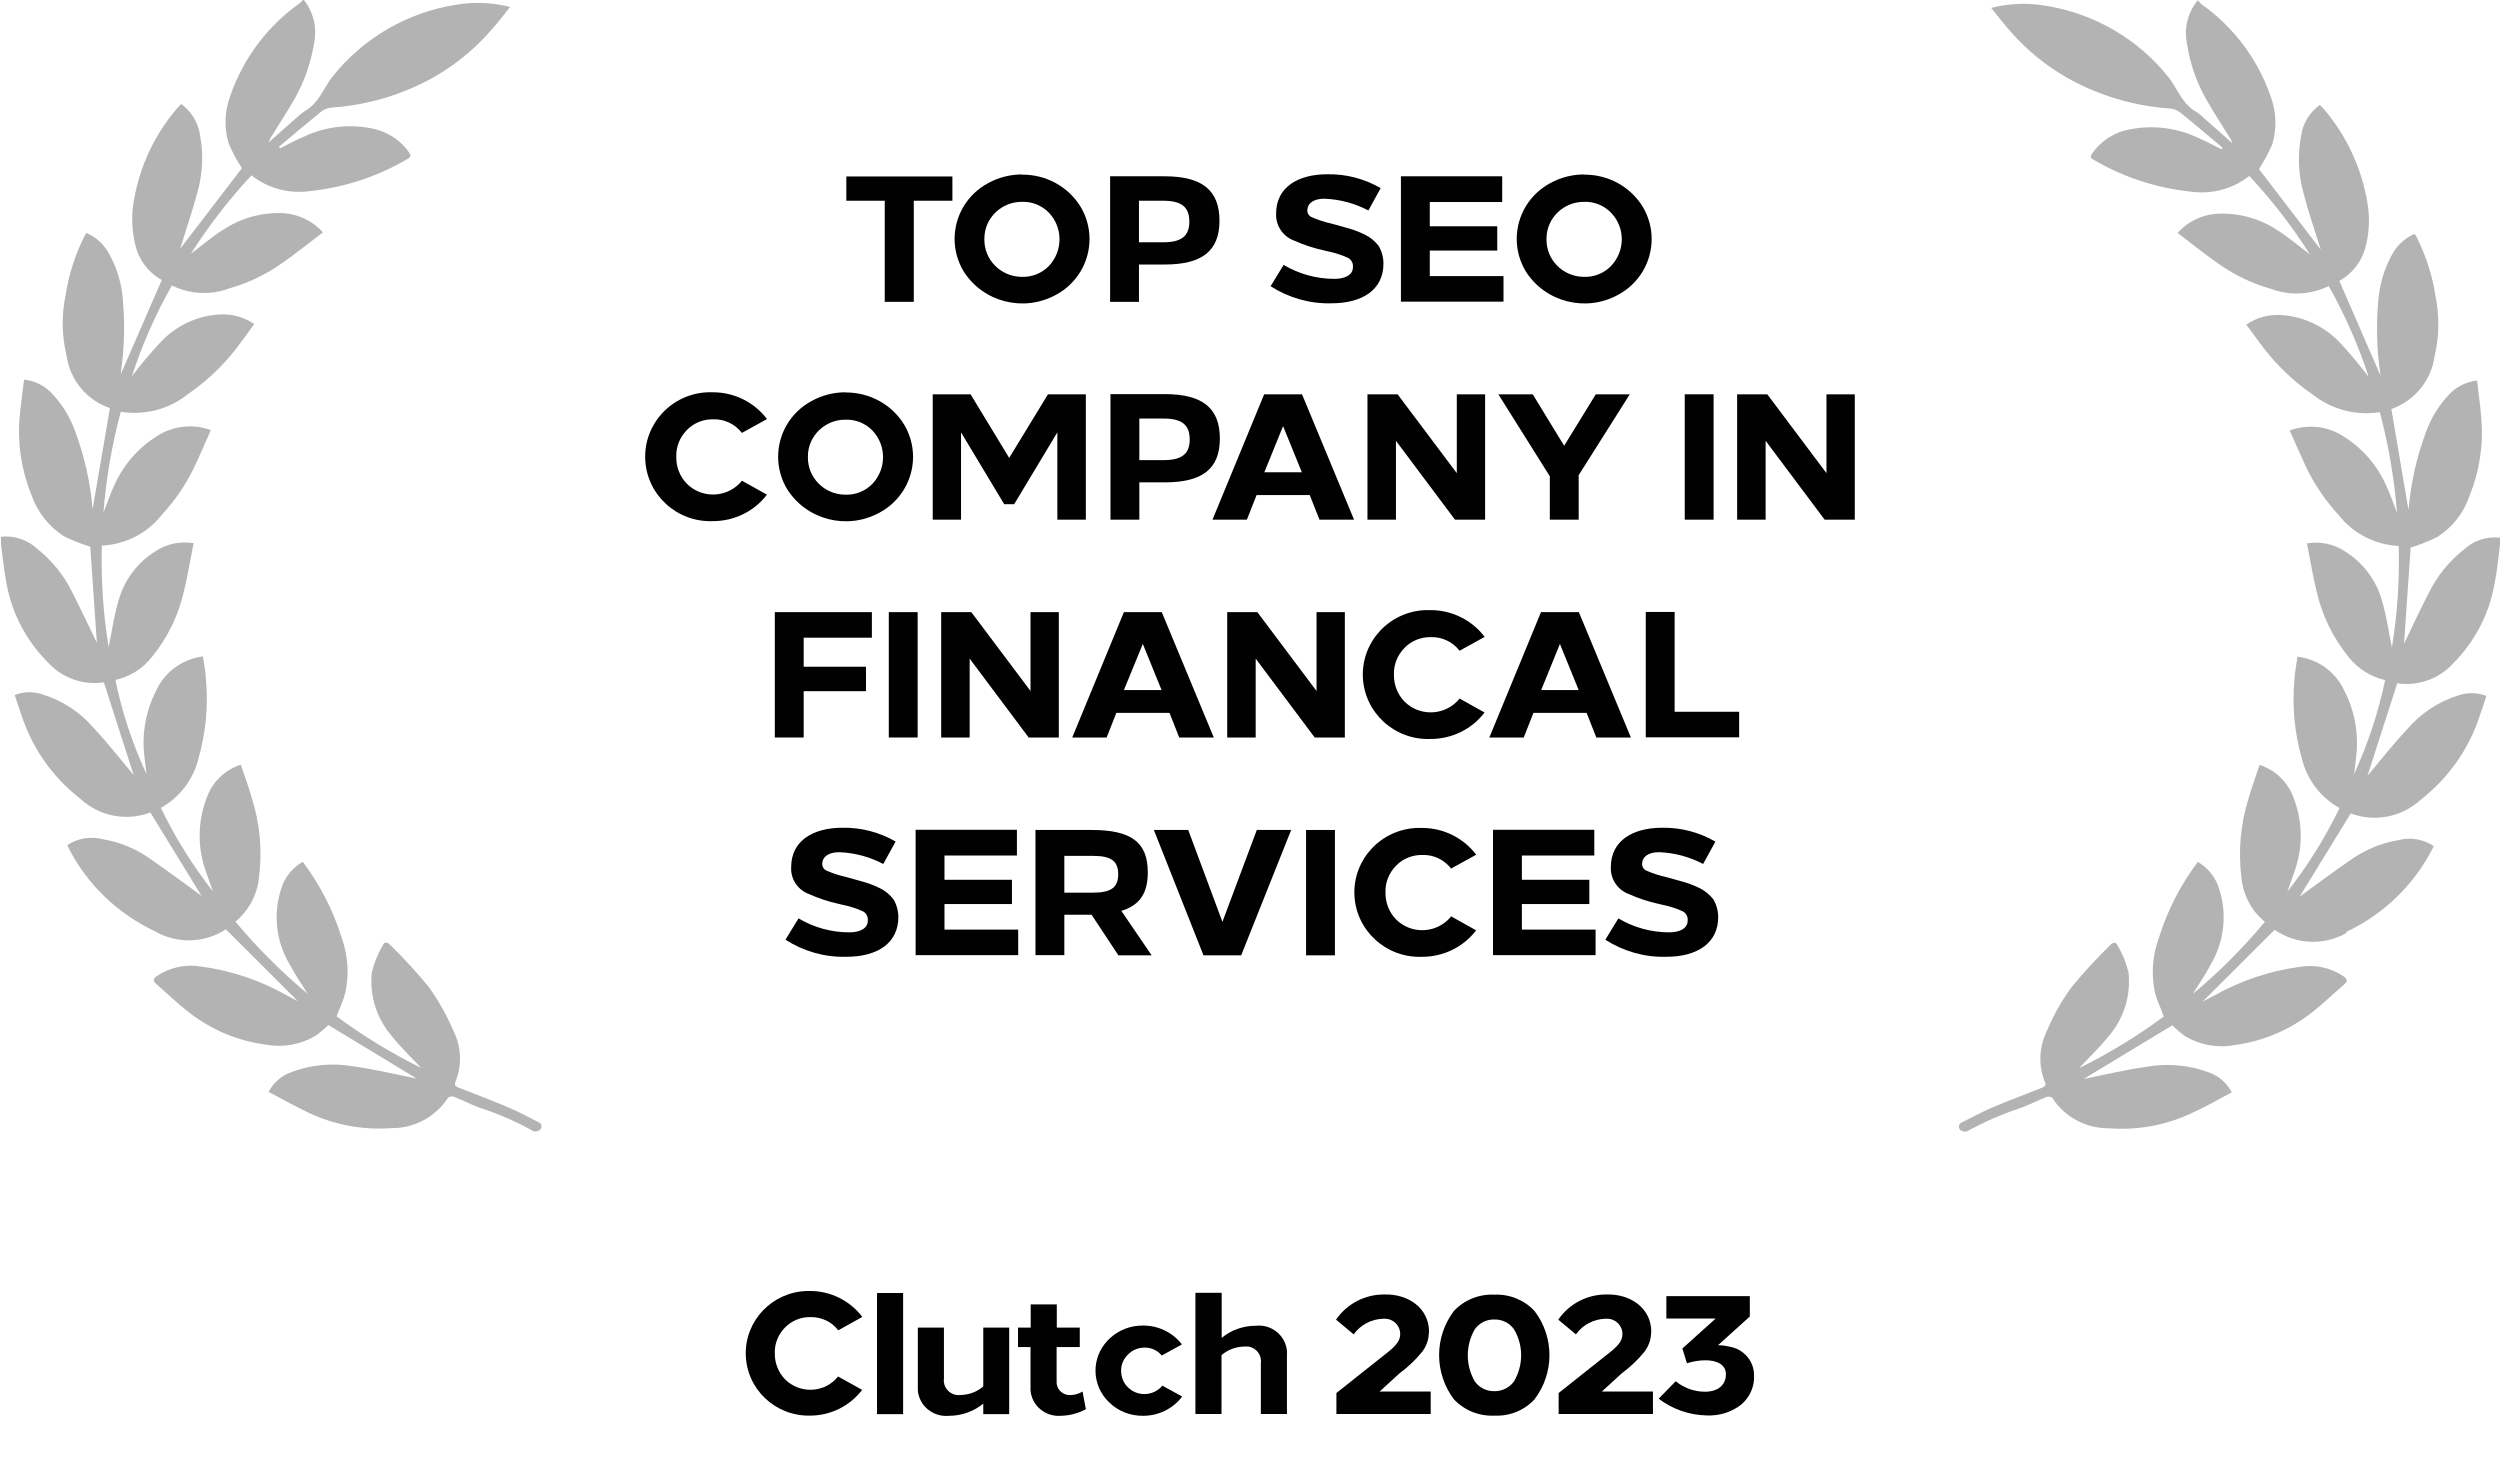
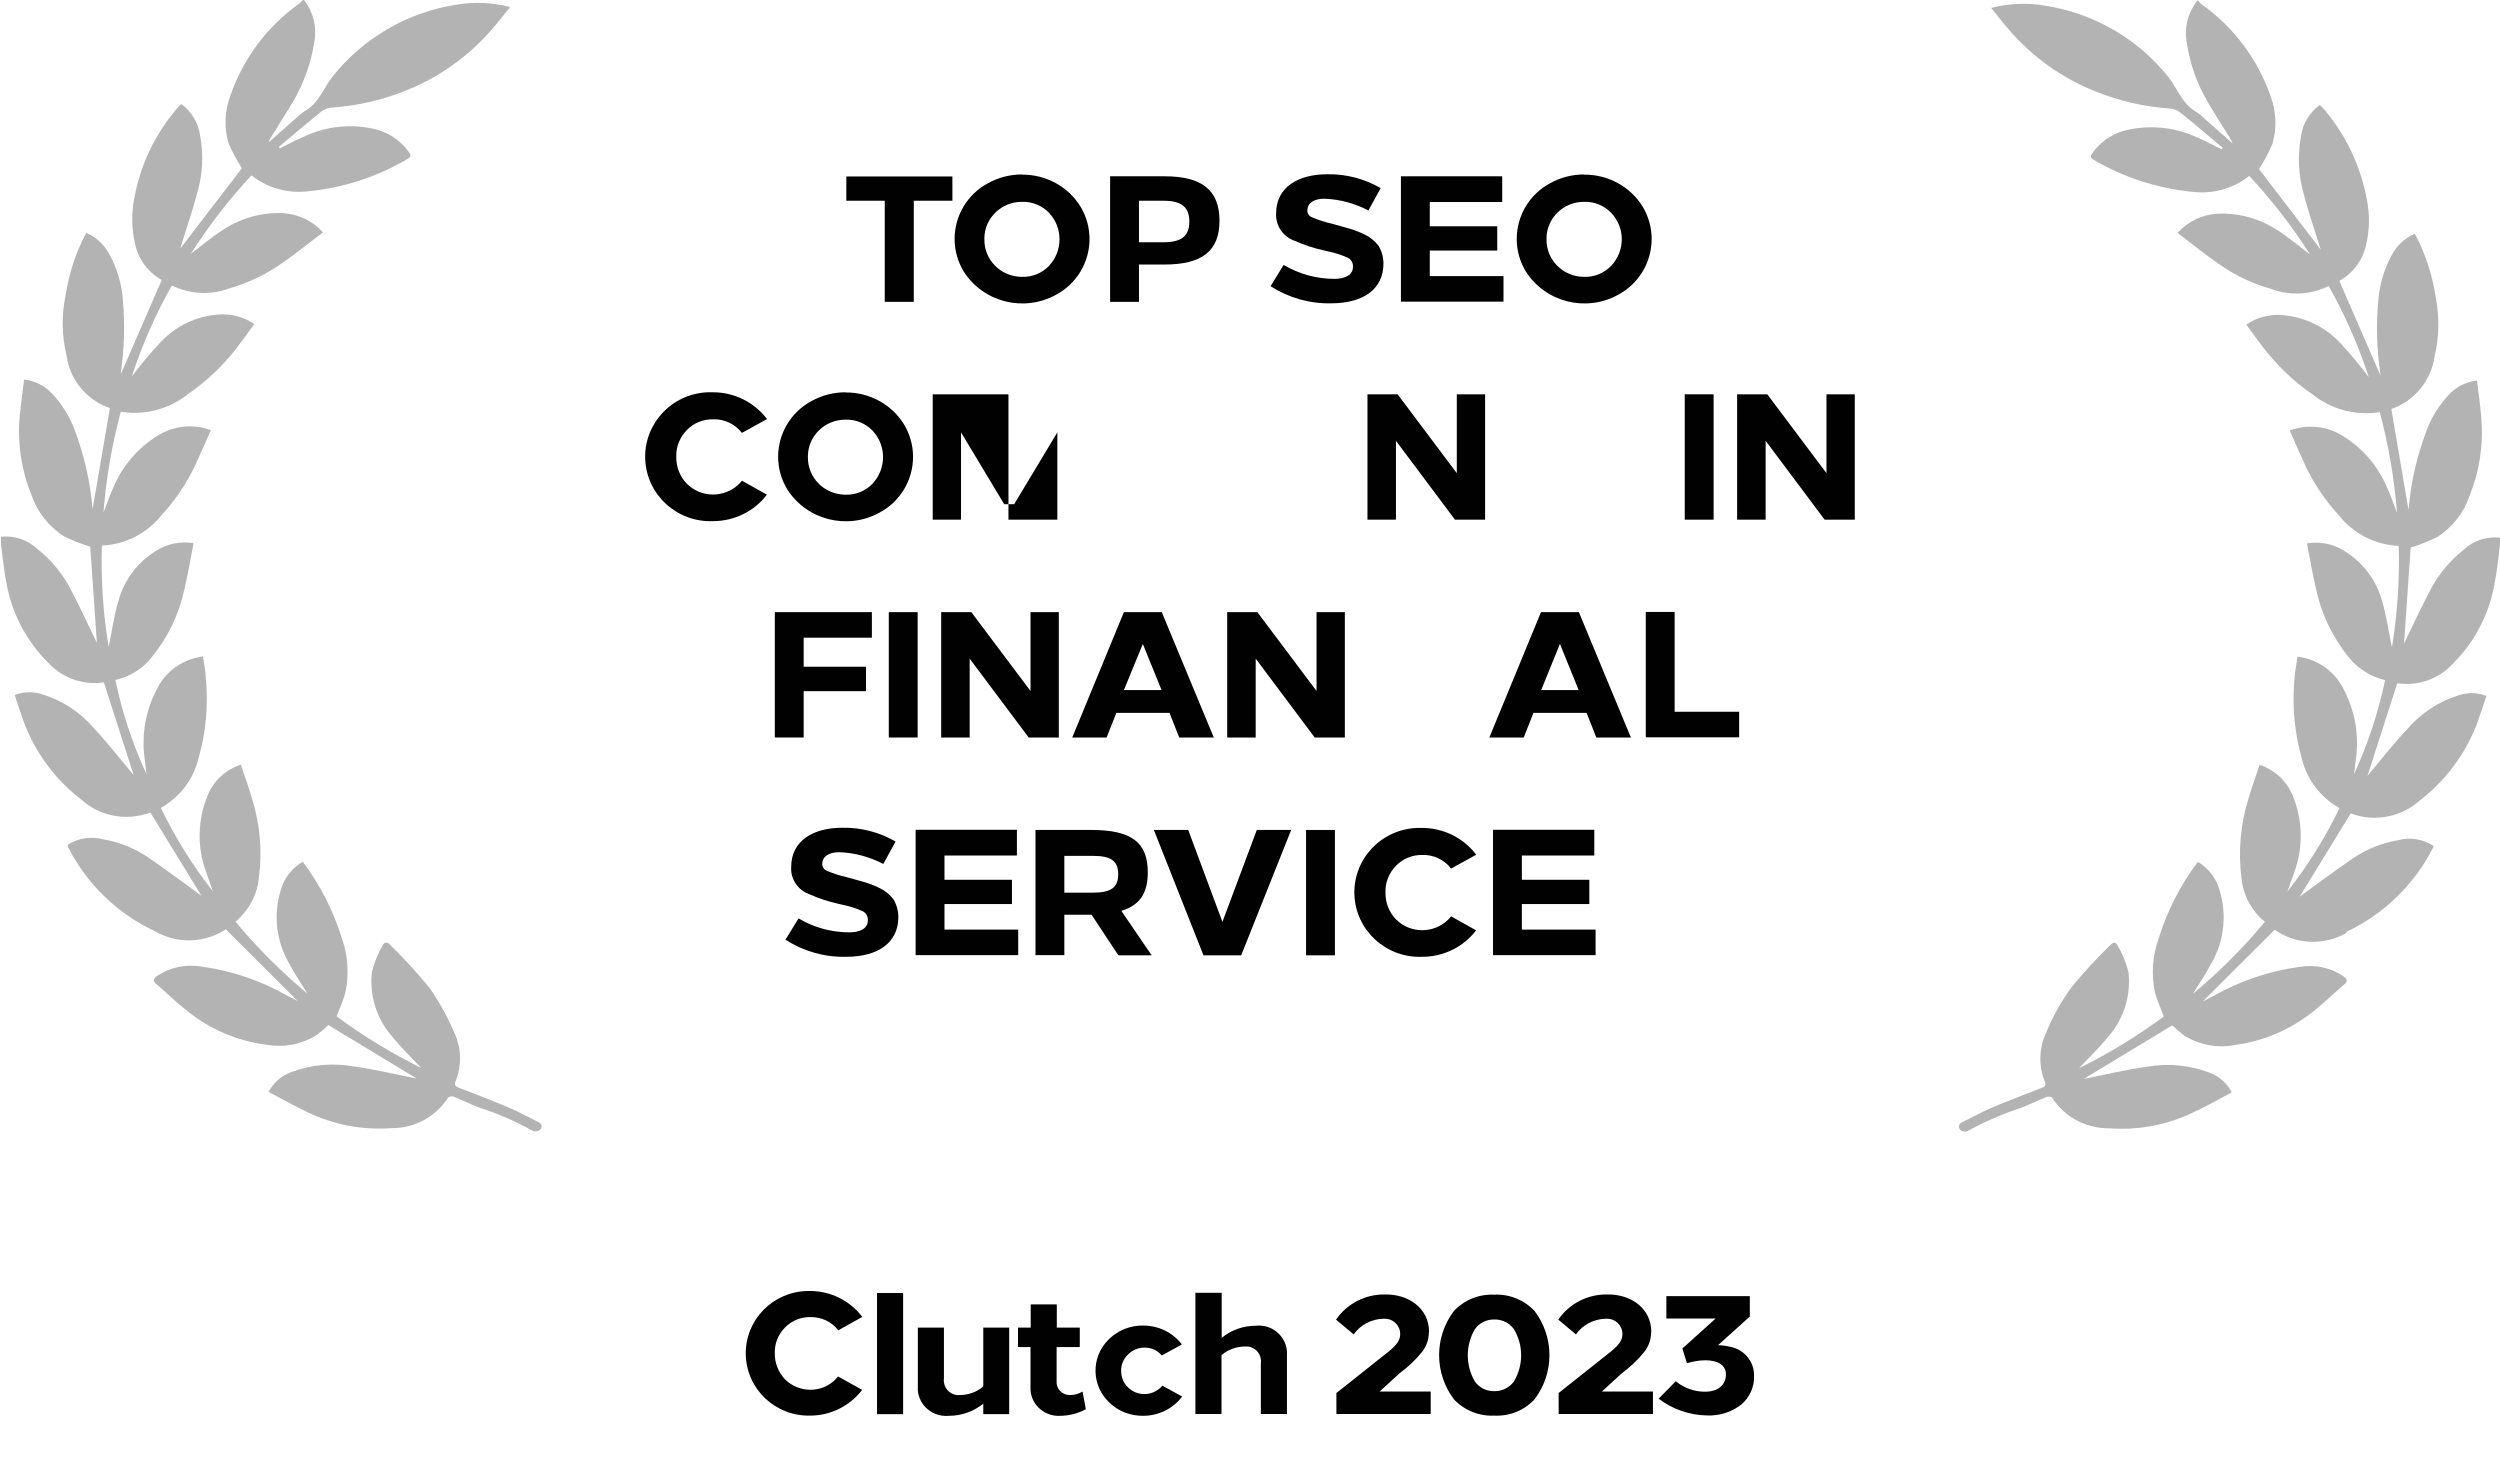
<svg xmlns="http://www.w3.org/2000/svg" id="Warstwa_1" data-name="Warstwa 1" viewBox="0 0 136 80">
  <defs>
    <style>
      .cls-1, .cls-2 {
        fill: #010101;
        stroke-width: 0px;
      }

      .cls-2 {
        isolation: isolate;
        opacity: .3;
      }
    </style>
  </defs>
  <g id="_5" data-name="5">
    <g id="Group_19213" data-name="Group 19213">
      <path id="Path_20063" data-name="Path 20063" class="cls-1" d="m46.91,71.64l-1.31.73c-.35-.47-.92-.73-1.51-.72-.53-.01-1.03.2-1.39.57-.37.38-.57.88-.55,1.4-.01.52.19,1.03.55,1.41.75.75,1.97.77,2.73.03.06-.06.11-.12.16-.18l1.31.73c-.67.88-1.72,1.4-2.83,1.4-1.89.04-3.46-1.44-3.5-3.32-.04-1.87,1.46-3.42,3.35-3.46.05,0,.1,0,.15,0,1.11,0,2.16.52,2.83,1.4Z" />
      <path id="Path_20064" data-name="Path 20064" class="cls-1" d="m49.13,76.93h-1.42v-6.59h1.42v6.59Z" />
      <path id="Path_20065" data-name="Path 20065" class="cls-1" d="m51.35,72.22v2.77c-.06.44.25.84.7.9.05,0,.1,0,.15,0,.48,0,.94-.16,1.29-.47v-3.2h1.41v4.71h-1.41v-.57c-.53.43-1.19.66-1.87.66-.85.08-1.61-.53-1.69-1.37,0-.08,0-.16,0-.24v-3.19h1.42Z" />
      <path id="Path_20066" data-name="Path 20066" class="cls-1" d="m57.48,72.22h1.26v1.06h-1.26v1.86c-.03.39.27.72.66.75.03,0,.07,0,.1,0,.23,0,.45-.07.65-.19l.18.96c-.42.23-.89.35-1.37.36-.84.06-1.58-.56-1.64-1.39,0-.08,0-.16,0-.25v-2.1h-.68v-1.06h.69v-1.26h1.42v1.27Z" />
      <path id="Path_20067" data-name="Path 20067" class="cls-1" d="m64.29,73.14l-1.09.6c-.23-.28-.58-.44-.94-.43-.34,0-.66.13-.9.38-.24.23-.38.55-.37.89,0,.34.13.66.37.89.49.49,1.29.49,1.79,0,.03-.03.06-.06.08-.09l1.08.59c-.49.66-1.28,1.05-2.12,1.05-.68.01-1.35-.24-1.84-.72-.97-.91-1.01-2.42-.09-3.38.03-.03.06-.06.09-.09.49-.47,1.15-.73,1.84-.72.82,0,1.6.37,2.1,1.02Z" />
      <path id="Path_20068" data-name="Path 20068" class="cls-1" d="m66.46,70.33v2.45c.52-.43,1.18-.66,1.86-.66.85-.09,1.6.52,1.69,1.36,0,.08.01.17,0,.25v3.19h-1.42v-2.77c.06-.44-.25-.84-.7-.9-.05,0-.1,0-.15,0-.47,0-.93.16-1.29.47v3.2h-1.42v-6.59h1.42Z" />
      <path id="Path_20069" data-name="Path 20069" class="cls-1" d="m77.73,72.48c0,.38-.13.75-.36,1.05-.36.45-.78.84-1.25,1.19l-1.07.98h2.78v1.22h-5.13v-1.14l2.86-2.27c.46-.38.61-.63.61-.94,0-.46-.37-.83-.83-.83-.03,0-.07,0-.1,0-.64.02-1.23.33-1.6.85l-.96-.8c.59-.87,1.6-1.39,2.66-1.37,1.26-.03,2.41.74,2.4,2.05Z" />
      <path id="Path_20070" data-name="Path 20070" class="cls-1" d="m81.29,70.43c.83-.04,1.63.29,2.19.89,1.08,1.42,1.08,3.38,0,4.8-.56.61-1.36.93-2.19.89-.83.04-1.64-.29-2.2-.89-1.07-1.43-1.07-3.38,0-4.8.56-.6,1.37-.93,2.2-.89Zm0,1.35c-.42-.01-.82.19-1.06.53-.51.88-.51,1.96,0,2.84.24.34.64.54,1.06.53.42.01.82-.19,1.07-.53.52-.88.52-1.97,0-2.84-.24-.34-.64-.54-1.07-.53Z" />
      <path id="Path_20071" data-name="Path 20071" class="cls-1" d="m89.82,72.48c0,.38-.13.75-.36,1.05-.36.45-.78.84-1.25,1.19l-1.07.98h2.78v1.22h-5.13v-1.14l2.86-2.27c.46-.38.61-.63.61-.94,0-.46-.37-.83-.83-.83-.03,0-.07,0-.1,0-.64.02-1.23.33-1.6.85l-.96-.8c.59-.87,1.6-1.39,2.66-1.37,1.26-.03,2.41.74,2.4,2.05Z" />
      <path id="Path_20072" data-name="Path 20072" class="cls-1" d="m95.21,71.6l-1.75,1.58c.21,0,.42.03.63.08.78.13,1.34.8,1.33,1.57.03.61-.24,1.2-.71,1.59-.53.41-1.19.61-1.87.58-.95-.02-1.86-.34-2.61-.91l.93-.95c.45.37,1.01.57,1.59.57.69,0,1.14-.35,1.14-.95,0-.52-.48-.76-1.11-.76-.34,0-.68.06-1.01.16l-.25-.8,1.81-1.63h-2.68v-1.22h4.54v1.08Z" />
    </g>
    <g>
      <g id="Group_19214" data-name="Group 19214">
        <path id="Path_20073" data-name="Path 20073" class="cls-1" d="m51.81,10.92h-2.1v5.5h-1.58v-5.5h-2.09v-1.32h5.77v1.32Z" />
        <path id="Path_20074" data-name="Path 20074" class="cls-1" d="m55.6,9.5c1.3-.01,2.51.65,3.18,1.74.32.53.49,1.14.49,1.76,0,1.27-.7,2.44-1.83,3.04-1.75.96-3.96.4-5.02-1.28-.32-.53-.49-1.14-.49-1.76,0-1.27.7-2.44,1.83-3.04.56-.31,1.2-.47,1.84-.47Zm-2.05,3.51c-.02,1.11.87,2.02,1.99,2.05.02,0,.04,0,.06,0,.55.02,1.08-.2,1.46-.59.77-.82.77-2.09,0-2.9-.38-.39-.91-.61-1.46-.59-1.12-.01-2.04.88-2.05,1.98,0,.02,0,.04,0,.06h0Z" />
        <path id="Path_20075" data-name="Path 20075" class="cls-1" d="m60.39,9.59h2.96c2.06,0,2.99.77,2.99,2.42s-.96,2.38-2.98,2.38h-1.4v2.03h-1.57v-6.82Zm1.57,1.33v2.26h1.33c.98,0,1.41-.34,1.41-1.12s-.4-1.14-1.42-1.14h-1.32Z" />
        <path id="Path_20076" data-name="Path 20076" class="cls-1" d="m75.1,10.25l-.66,1.2c-.74-.39-1.56-.61-2.4-.64-.54,0-.92.22-.92.65,0,.16.1.3.25.36.35.15.72.27,1.09.35l.68.19c.39.1.76.23,1.12.41.29.14.54.35.74.61.17.29.26.63.26.96,0,1.39-1.1,2.16-2.84,2.16-1.17.03-2.32-.3-3.3-.93l.71-1.16c.84.5,1.79.76,2.77.76.53,0,1-.19,1-.64.02-.2-.08-.4-.26-.5-.37-.17-.76-.29-1.16-.37l-.17-.04c-.54-.12-1.07-.29-1.58-.52-.63-.22-1.04-.82-1.01-1.48,0-1.46,1.23-2.14,2.78-2.14,1.02-.02,2.02.24,2.9.75Z" />
        <path id="Path_20077" data-name="Path 20077" class="cls-1" d="m81.72,10.99h-3.94v1.32h3.67v1.32h-3.67v1.39h4.01v1.39h-5.58v-6.82h5.51v1.39Z" />
        <path id="Path_20078" data-name="Path 20078" class="cls-1" d="m86.18,9.5c1.3-.01,2.51.65,3.18,1.74.32.53.49,1.14.49,1.76,0,1.27-.7,2.44-1.83,3.04-1.75.96-3.96.4-5.02-1.28-.32-.53-.49-1.14-.49-1.76,0-1.27.7-2.44,1.83-3.04.56-.31,1.2-.47,1.84-.47Zm-2.05,3.51c-.02,1.11.87,2.02,1.99,2.05.02,0,.04,0,.06,0,.55.02,1.08-.2,1.46-.59.78-.82.78-2.09,0-2.9-.38-.39-.91-.61-1.46-.59-1.12-.01-2.04.88-2.05,1.98,0,.02,0,.04,0,.06Z" />
        <path id="Path_20079" data-name="Path 20079" class="cls-1" d="m41.72,22.8l-1.36.75c-.37-.48-.95-.76-1.56-.74-.54-.01-1.07.2-1.44.59-.38.39-.59.91-.57,1.45-.01.54.19,1.07.57,1.46.77.78,2.04.79,2.83.03.06-.06.12-.12.17-.19l1.36.76c-.69.91-1.78,1.44-2.93,1.44-1.96.08-3.61-1.43-3.69-3.36-.08-1.94,1.44-3.57,3.4-3.65.1,0,.19,0,.29,0,1.15,0,2.24.54,2.93,1.45Z" />
        <path id="Path_20080" data-name="Path 20080" class="cls-1" d="m46,21.35c1.3-.01,2.51.65,3.18,1.74.32.53.49,1.14.49,1.76,0,1.27-.7,2.44-1.83,3.04-1.75.96-3.96.4-5.02-1.28-.32-.53-.49-1.14-.49-1.76,0-1.27.7-2.44,1.83-3.04.56-.31,1.2-.47,1.84-.47Zm-2.05,3.51c-.02,1.11.87,2.02,1.99,2.05.02,0,.04,0,.06,0,.55.02,1.08-.2,1.46-.59.77-.82.77-2.09,0-2.9-.38-.39-.91-.61-1.46-.59-1.12-.01-2.04.88-2.05,1.98,0,.02,0,.04,0,.06h0Z" />
-         <path id="Path_20081" data-name="Path 20081" class="cls-1" d="m59.07,28.27h-1.55v-4.75l-2.35,3.91h-.54l-2.35-3.91v4.75h-1.54v-6.82h2.06l2.1,3.46,2.11-3.46h2.06v6.82Z" />
-         <path id="Path_20082" data-name="Path 20082" class="cls-1" d="m60.41,21.44h2.96c2.06,0,2.99.77,2.99,2.42s-.96,2.38-2.98,2.38h-1.4v2.03h-1.57v-6.82Zm1.57,1.33v2.26h1.33c.98,0,1.41-.34,1.41-1.12s-.4-1.14-1.42-1.14h-1.32Z" />
-         <path id="Path_20083" data-name="Path 20083" class="cls-1" d="m73.65,28.27h-1.87l-.53-1.34h-2.89l-.53,1.34h-1.87l2.81-6.82h2.06l2.83,6.82Zm-4.88-2.58h2.05l-1.02-2.51-1.02,2.51Z" />
+         <path id="Path_20081" data-name="Path 20081" class="cls-1" d="m59.07,28.27h-1.55v-4.75l-2.35,3.91h-.54l-2.35-3.91v4.75h-1.54v-6.82h2.06h2.06v6.82Z" />
        <path id="Path_20084" data-name="Path 20084" class="cls-1" d="m80.79,28.27h-1.64l-3.21-4.29v4.29h-1.55v-6.82h1.64l3.22,4.29v-4.29h1.54v6.82Z" />
-         <path id="Path_20085" data-name="Path 20085" class="cls-1" d="m85.88,25.88v2.39h-1.57v-2.36l-2.8-4.46h1.87l1.71,2.8,1.72-2.8h1.85l-2.8,4.43Z" />
        <path id="Path_20086" data-name="Path 20086" class="cls-1" d="m93.22,28.27h-1.57v-6.82h1.57v6.82Z" />
        <path id="Path_20087" data-name="Path 20087" class="cls-1" d="m100.9,28.27h-1.64l-3.21-4.29v4.29h-1.55v-6.82h1.64l3.22,4.29v-4.29h1.54v6.82Z" />
        <path id="Path_20088" data-name="Path 20088" class="cls-1" d="m47.43,34.69h-3.71v1.58h3.39v1.33h-3.39v2.52h-1.57v-6.82h5.28v1.39Z" />
        <path id="Path_20089" data-name="Path 20089" class="cls-1" d="m49.92,40.12h-1.57v-6.82h1.57v6.82Z" />
        <path id="Path_20090" data-name="Path 20090" class="cls-1" d="m57.6,40.12h-1.64l-3.21-4.29v4.29h-1.55v-6.82h1.64l3.22,4.29v-4.29h1.54v6.82Z" />
        <path id="Path_20091" data-name="Path 20091" class="cls-1" d="m66.02,40.12h-1.87l-.53-1.34h-2.89l-.53,1.34h-1.87l2.81-6.82h2.06l2.83,6.82Zm-4.88-2.58h2.05l-1.02-2.51-1.03,2.51Z" />
        <path id="Path_20092" data-name="Path 20092" class="cls-1" d="m73.16,40.12h-1.64l-3.21-4.29v4.29h-1.55v-6.82h1.64l3.22,4.29v-4.29h1.54v6.82Z" />
-         <path id="Path_20093" data-name="Path 20093" class="cls-1" d="m80.76,34.65l-1.36.75c-.37-.48-.95-.76-1.56-.74-.54-.01-1.07.2-1.44.59-.38.39-.59.91-.57,1.45-.01.54.19,1.07.57,1.46.77.78,2.04.79,2.83.03.06-.06.12-.12.17-.19l1.36.76c-.69.91-1.78,1.44-2.93,1.44-1.96.08-3.61-1.43-3.69-3.36-.08-1.94,1.44-3.57,3.4-3.65.1,0,.19,0,.29,0,1.15,0,2.24.54,2.93,1.45Z" />
        <path id="Path_20094" data-name="Path 20094" class="cls-1" d="m88.71,40.12h-1.87l-.53-1.34h-2.89l-.53,1.34h-1.87l2.81-6.82h2.06l2.83,6.82Zm-4.88-2.58h2.05l-1.02-2.51-1.02,2.51Z" />
        <path id="Path_20095" data-name="Path 20095" class="cls-1" d="m91.09,38.72h3.52v1.39h-5.08v-6.82h1.57v5.43Z" />
        <path id="Path_20096" data-name="Path 20096" class="cls-1" d="m48.71,45.8l-.66,1.2c-.74-.39-1.56-.61-2.4-.64-.54,0-.92.22-.92.65,0,.16.1.3.25.36.35.15.72.27,1.09.35l.68.19c.39.1.76.23,1.12.41.29.14.54.35.74.61.17.29.26.63.26.96,0,1.39-1.1,2.16-2.84,2.16-1.17.03-2.32-.3-3.3-.93l.71-1.16c.84.5,1.79.76,2.77.76.53,0,1-.19,1-.64.02-.2-.08-.4-.26-.5-.37-.17-.76-.29-1.16-.37l-.17-.04c-.54-.12-1.07-.29-1.58-.52-.63-.22-1.04-.82-1-1.48,0-1.46,1.23-2.14,2.78-2.14,1.02-.02,2.02.24,2.9.75Z" />
        <path id="Path_20097" data-name="Path 20097" class="cls-1" d="m55.32,46.54h-3.94v1.32h3.67v1.32h-3.67v1.39h4.01v1.39h-5.58v-6.82h5.51v1.39Z" />
        <path id="Path_20098" data-name="Path 20098" class="cls-1" d="m56.33,45.15h3.05c2.18,0,3.06.68,3.06,2.31,0,1.13-.44,1.79-1.44,2.09l1.65,2.42h-1.81l-1.46-2.21h-.37s-1.11,0-1.11,0v2.2h-1.57v-6.82Zm1.57,1.4v2.01h1.57c.98,0,1.36-.29,1.36-1s-.37-1-1.36-1h-1.57Z" />
        <path id="Path_20099" data-name="Path 20099" class="cls-1" d="m67.53,51.97h-2.06l-2.7-6.82h1.87l1.86,5,1.87-5h1.87l-2.72,6.82Z" />
        <path id="Path_20100" data-name="Path 20100" class="cls-1" d="m72.62,51.97h-1.57v-6.82h1.57v6.82Z" />
        <path id="Path_20101" data-name="Path 20101" class="cls-1" d="m80.3,46.5l-1.36.75c-.37-.48-.95-.76-1.56-.74-.54-.01-1.07.2-1.44.59-.38.39-.59.91-.57,1.45-.01.54.19,1.07.57,1.46.77.78,2.04.79,2.83.03.06-.06.12-.12.17-.19l1.36.76c-.69.91-1.78,1.44-2.93,1.44-1.96.08-3.61-1.43-3.69-3.36-.08-1.94,1.44-3.57,3.4-3.65.1,0,.19,0,.29,0,1.15,0,2.24.54,2.93,1.45Z" />
        <path id="Path_20102" data-name="Path 20102" class="cls-1" d="m86.73,46.54h-3.94v1.32h3.67v1.32h-3.67v1.39h4.01v1.39h-5.58v-6.82h5.51v1.39Z" />
-         <path id="Path_20103" data-name="Path 20103" class="cls-1" d="m93.31,45.8l-.66,1.2c-.74-.39-1.56-.61-2.4-.64-.54,0-.92.22-.92.65,0,.16.1.3.25.36.35.15.72.27,1.09.35l.68.19c.39.1.76.23,1.12.41.29.14.54.36.74.61.17.29.26.63.26.96,0,1.39-1.1,2.16-2.84,2.16-1.17.03-2.32-.3-3.3-.93l.71-1.16c.84.5,1.79.76,2.77.76.53,0,1-.19,1-.64.02-.2-.08-.4-.26-.5-.37-.17-.76-.29-1.16-.37l-.17-.04c-.54-.12-1.07-.29-1.58-.52-.63-.22-1.04-.82-1.01-1.48,0-1.46,1.23-2.14,2.78-2.14,1.02-.02,2.02.24,2.9.75Z" />
      </g>
      <g id="Group_15407" data-name="Group 15407">
        <path id="Path_12266" data-name="Path 12266" class="cls-2" d="m12.29,50.56l3.91,3.9-.6-.31c-1.44-.82-3.02-1.35-4.66-1.57-.84-.14-1.7.04-2.41.52-.19.14-.23.26-.04.42.59.51,1.14,1.05,1.76,1.53,1.22.96,2.67,1.58,4.22,1.78.93.17,1.88,0,2.69-.48.25-.18.48-.37.7-.59l4.8,2.91-.16-.03c-1.1-.22-2.18-.48-3.28-.63-1.14-.2-2.31-.09-3.39.32-.53.19-.96.58-1.22,1.07.71.37,1.4.76,2.09,1.09,1.42.69,3,1,4.58.88,1.25.02,2.42-.61,3.1-1.66.09-.06.2-.09.3-.05.46.18.91.41,1.38.59,1.03.33,2.02.76,2.96,1.29.13.03.27,0,.37-.09.1-.11.09-.27-.02-.36,0,0,0,0,0,0-.03-.02-.06-.04-.09-.05-.54-.27-1.06-.56-1.61-.79-.89-.38-1.79-.72-2.69-1.07-.16-.06-.29-.12-.2-.34.36-.89.32-1.88-.1-2.74-.36-.84-.81-1.64-1.34-2.39-.66-.81-1.37-1.58-2.12-2.31-.12-.13-.29-.2-.39.01-.27.46-.47.96-.6,1.47-.14,1.26.25,2.53,1.09,3.49.5.63,1.1,1.2,1.6,1.73-1.62-.8-3.16-1.74-4.61-2.81.18-.47.37-.87.48-1.3.21-.99.14-2.02-.2-2.97-.46-1.49-1.18-2.89-2.12-4.14-.49.28-.87.72-1.09,1.23-.55,1.45-.41,3.06.4,4.39.26.51.6.98.95,1.56-1.42-1.19-2.74-2.5-3.92-3.92.71-.59,1.17-1.43,1.27-2.35.2-1.46.07-2.95-.38-4.37-.17-.61-.39-1.2-.6-1.82-.81.26-1.47.86-1.79,1.64-.56,1.33-.6,2.83-.1,4.19.12.36.25.71.38,1.07-1.11-1.41-2.06-2.94-2.84-4.55,1.02-.57,1.76-1.53,2.04-2.66.41-1.42.55-2.91.41-4.38-.02-.4-.1-.79-.16-1.2-.17.03-.3.05-.41.08-.93.24-1.7.87-2.11,1.73-.59,1.13-.82,2.41-.66,3.67.03.31.08.61.11.92-.76-1.64-1.33-3.35-1.69-5.12.77-.17,1.47-.6,1.96-1.22.89-1.08,1.5-2.35,1.79-3.71.2-.82.33-1.66.5-2.51-.72-.12-1.45.03-2.06.43-.99.61-1.71,1.57-2.02,2.69-.25.82-.36,1.68-.54,2.53-.3-1.82-.42-3.67-.37-5.52,1.28-.06,2.46-.66,3.25-1.66.72-.78,1.32-1.65,1.78-2.61.31-.65.59-1.32.9-2.01-.96-.36-2.04-.24-2.91.31-1.04.65-1.86,1.59-2.35,2.71-.21.45-.37.93-.58,1.46.14-1.85.46-3.68.94-5.48,1.31.21,2.64-.14,3.67-.97,1-.69,1.88-1.52,2.62-2.48.33-.43.65-.87.97-1.32-.56-.39-1.25-.57-1.93-.52-1.22.08-2.35.63-3.18,1.52-.55.59-1.07,1.21-1.55,1.85.56-1.72,1.29-3.38,2.18-4.95.97.48,2.11.54,3.12.16,1.03-.29,2-.76,2.87-1.37.75-.52,1.47-1.11,2.23-1.68-.54-.6-1.29-.97-2.1-1.04-1.18-.07-2.35.25-3.33.9-.61.38-1.15.85-1.76,1.31.97-1.52,2.07-2.95,3.3-4.27.88.7,2.02,1.01,3.14.86,1.89-.19,3.72-.79,5.36-1.76.17-.1.19-.19.08-.34-.41-.59-1.01-1.02-1.69-1.23-1.36-.37-2.82-.23-4.09.39-.43.18-.83.4-1.25.61l-.06-.08c.77-.65,1.54-1.3,2.33-1.94.17-.12.38-.19.59-.2,1.38-.1,2.73-.41,4-.93,1.82-.72,3.43-1.88,4.69-3.35.33-.37.63-.77.97-1.19-.94-.24-1.93-.29-2.89-.13-2.69.41-5.11,1.82-6.79,3.94-.48.63-.74,1.44-1.5,1.86-.14.09-.28.2-.4.32-.5.44-.99.87-1.56,1.38.03-.08.06-.16.1-.23.42-.69.86-1.36,1.27-2.06.56-.97.94-2.04,1.11-3.14.17-.83-.05-1.7-.59-2.36-.06.08-.12.15-.19.21-1.75,1.24-3.07,2.99-3.77,5.01-.32.83-.36,1.75-.11,2.6.2.48.45.94.73,1.37l-3.35,4.37s0-.01.01-.05c.3-.99.65-1.98.91-2.98.3-1.02.35-2.1.15-3.15-.1-.68-.47-1.28-1.02-1.68-.09.08-.17.17-.25.26-1.19,1.4-1.99,3.09-2.31,4.9-.16.81-.14,1.65.05,2.46.18.83.71,1.54,1.45,1.95l-2.27,5.22c.04-.07.06-.15.05-.23.18-1.26.22-2.54.11-3.81-.05-.93-.32-1.84-.78-2.65-.27-.48-.7-.87-1.21-1.09-.05.08-.08.13-.1.17-.51,1.01-.86,2.1-1.03,3.21-.23,1.09-.21,2.21.05,3.29.18,1.32,1.09,2.43,2.36,2.86l-.96,5.6c.02-.06.03-.12.01-.17-.12-1.41-.44-2.8-.93-4.14-.27-.76-.69-1.46-1.25-2.06-.4-.44-.95-.72-1.54-.78-.08.69-.18,1.35-.24,2.01-.13,1.45.09,2.91.64,4.27.32.92.94,1.71,1.76,2.24.47.23.95.42,1.44.57l.36,5.23c-.37-.77-.84-1.77-1.34-2.75-.45-.92-1.1-1.73-1.91-2.37-.53-.49-1.25-.73-1.97-.65,0,.16,0,.31.01.47.09.68.16,1.37.29,2.05.29,1.64,1.09,3.16,2.28,4.34.77.83,1.9,1.23,3.02,1.06l1.62,5.04c-.64-.75-1.35-1.68-2.15-2.53-.74-.88-1.72-1.52-2.82-1.86-.49-.16-1.02-.15-1.5.04.12.36.22.69.34,1.01.58,1.84,1.71,3.46,3.25,4.65,1.02.94,2.49,1.22,3.79.73l2.78,4.53c-.8-.58-1.83-1.35-2.89-2.08-.73-.5-1.57-.84-2.45-.99-.67-.18-1.38-.07-1.95.31.02.05.03.09.04.12,1.01,2,2.67,3.61,4.72,4.57,1.22.71,2.75.65,3.91-.14Z" />
        <path id="Path_12267" data-name="Path 12267" class="cls-2" d="m127.63,50.7c2.04-.96,3.7-2.57,4.72-4.57.02-.04.03-.08.04-.11-.58-.38-1.29-.49-1.95-.31-.88.15-1.71.49-2.45.99-1.06.73-2.09,1.49-2.89,2.08l2.78-4.53c1.3.49,2.77.2,3.79-.73,1.53-1.19,2.67-2.81,3.25-4.65.12-.32.22-.65.34-1.01-.48-.19-1.01-.2-1.5-.04-1.1.34-2.08.99-2.82,1.86-.8.85-1.52,1.78-2.15,2.53l1.62-5.04c1.12.17,2.26-.23,3.02-1.06,1.19-1.18,1.98-2.7,2.27-4.34.14-.68.2-1.36.29-2.05.01-.16.02-.31.01-.47-.72-.08-1.44.15-1.97.65-.81.64-1.46,1.45-1.91,2.37-.51.98-.97,1.98-1.34,2.75l.36-5.23c.49-.15.98-.35,1.44-.57.83-.53,1.45-1.32,1.76-2.24.55-1.35.77-2.81.64-4.27-.05-.66-.15-1.32-.23-2.01-.59.07-1.14.34-1.54.78-.55.59-.98,1.29-1.25,2.06-.49,1.33-.81,2.72-.93,4.14-.02.06-.01.12.01.17l-.95-5.6c1.26-.44,2.17-1.55,2.35-2.86.26-1.08.27-2.2.05-3.29-.17-1.12-.52-2.2-1.03-3.21-.03-.05-.05-.1-.1-.17-.51.22-.94.6-1.21,1.09-.46.81-.72,1.72-.78,2.65-.11,1.27-.07,2.55.11,3.81,0,.08.02.16.05.23l-2.27-5.22c.74-.41,1.27-1.12,1.45-1.95.2-.81.21-1.64.05-2.46-.33-1.8-1.12-3.49-2.31-4.9-.07-.09-.16-.16-.25-.26-.56.4-.93,1.01-1.02,1.68-.2,1.05-.15,2.12.14,3.15.26,1.01.6,1.99.91,2.98.01.04.02.08.01.05l-3.35-4.37c.28-.44.53-.9.73-1.37.25-.86.21-1.77-.1-2.6-.7-2.02-2.02-3.77-3.77-5.01-.07-.06-.13-.13-.19-.21-.54.66-.76,1.52-.59,2.36.17,1.11.54,2.17,1.11,3.14.4.7.84,1.37,1.27,2.06.03.04.04.1.1.23-.57-.5-1.06-.94-1.56-1.38-.12-.12-.25-.23-.39-.32-.77-.42-1.02-1.22-1.5-1.86-1.67-2.12-4.1-3.53-6.79-3.94-.96-.16-1.95-.11-2.89.13.34.42.64.81.97,1.19,1.27,1.48,2.88,2.63,4.7,3.35,1.28.52,2.63.83,4,.93.21,0,.42.08.59.2.79.63,1.55,1.29,2.33,1.94l-.06.08c-.42-.2-.82-.43-1.25-.61-1.27-.61-2.72-.75-4.09-.39-.69.21-1.29.64-1.7,1.23-.11.16-.1.25.08.34,1.63.96,3.45,1.55,5.33,1.74,1.12.15,2.26-.16,3.14-.86,1.23,1.32,2.34,2.75,3.3,4.27-.61-.46-1.16-.93-1.76-1.31-.98-.65-2.15-.97-3.33-.9-.81.06-1.57.44-2.11,1.04.76.58,1.48,1.16,2.23,1.68.87.62,1.84,1.08,2.87,1.37,1.02.38,2.15.32,3.12-.16.89,1.58,1.62,3.24,2.18,4.95-.49-.64-1-1.26-1.55-1.85-.83-.89-1.96-1.43-3.18-1.52-.69-.05-1.37.13-1.93.52.33.44.64.89.97,1.31.74.95,1.62,1.79,2.62,2.48,1.03.82,2.36,1.18,3.67.97.48,1.79.79,3.63.94,5.48-.21-.53-.37-1.01-.58-1.46-.49-1.12-1.31-2.07-2.35-2.71-.86-.56-1.94-.67-2.91-.31.31.69.59,1.35.9,2.01.46.95,1.06,1.83,1.78,2.61.79,1,1.98,1.6,3.25,1.66.05,1.85-.07,3.69-.37,5.52-.18-.85-.29-1.71-.54-2.54-.31-1.12-1.03-2.07-2.02-2.69-.61-.4-1.34-.55-2.06-.43.17.86.3,1.69.5,2.51.29,1.36.91,2.63,1.79,3.71.5.61,1.19,1.04,1.96,1.22-.37,1.76-.94,3.48-1.69,5.12.04-.31.08-.61.11-.92.16-1.26-.07-2.54-.66-3.67-.41-.86-1.18-1.49-2.11-1.73-.12-.03-.24-.05-.42-.08-.05.42-.14.81-.16,1.2-.14,1.47,0,2.96.41,4.38.28,1.13,1.02,2.09,2.04,2.66-.78,1.61-1.73,3.14-2.84,4.55.13-.36.26-.71.38-1.07.5-1.36.46-2.86-.1-4.19-.33-.78-.98-1.38-1.79-1.64-.2.62-.42,1.21-.6,1.82-.44,1.41-.57,2.9-.38,4.37.1.92.55,1.76,1.27,2.35-1.19,1.42-2.5,2.74-3.92,3.92.35-.58.69-1.05.95-1.56.8-1.33.95-2.94.4-4.39-.22-.52-.59-.95-1.08-1.23-.94,1.25-1.66,2.65-2.12,4.14-.35.95-.42,1.98-.21,2.97.11.42.31.83.48,1.3-1.45,1.07-2.99,2.01-4.61,2.81.5-.54,1.1-1.1,1.6-1.73.84-.96,1.23-2.23,1.09-3.49-.13-.52-.33-1.01-.6-1.47-.1-.21-.27-.14-.39-.01-.75.73-1.46,1.5-2.12,2.31-.54.74-.99,1.54-1.34,2.39-.42.86-.46,1.85-.1,2.74.1.22-.04.28-.2.34-.9.36-1.8.69-2.69,1.07-.55.24-1.08.53-1.61.79-.13.05-.21.19-.16.32.01.03.03.07.05.09.1.09.24.12.37.09.94-.52,1.93-.95,2.96-1.29.47-.18.91-.4,1.38-.59.08-.03.27,0,.3.05.67,1.05,1.84,1.67,3.1,1.66,1.58.12,3.16-.18,4.58-.87.71-.32,1.38-.71,2.09-1.09-.26-.49-.69-.88-1.22-1.07-1.08-.41-2.25-.52-3.39-.32-1.1.15-2.19.41-3.28.63l-.16.03,4.81-2.91c.22.21.45.41.7.59.81.48,1.77.66,2.69.48,1.54-.2,3-.82,4.22-1.78.61-.48,1.17-1.02,1.76-1.53.19-.16.15-.28-.04-.42-.7-.48-1.57-.67-2.41-.52-1.64.22-3.22.76-4.66,1.57l-.6.31,3.91-3.9c1.16.81,2.69.87,3.91.17Z" />
      </g>
    </g>
  </g>
</svg>